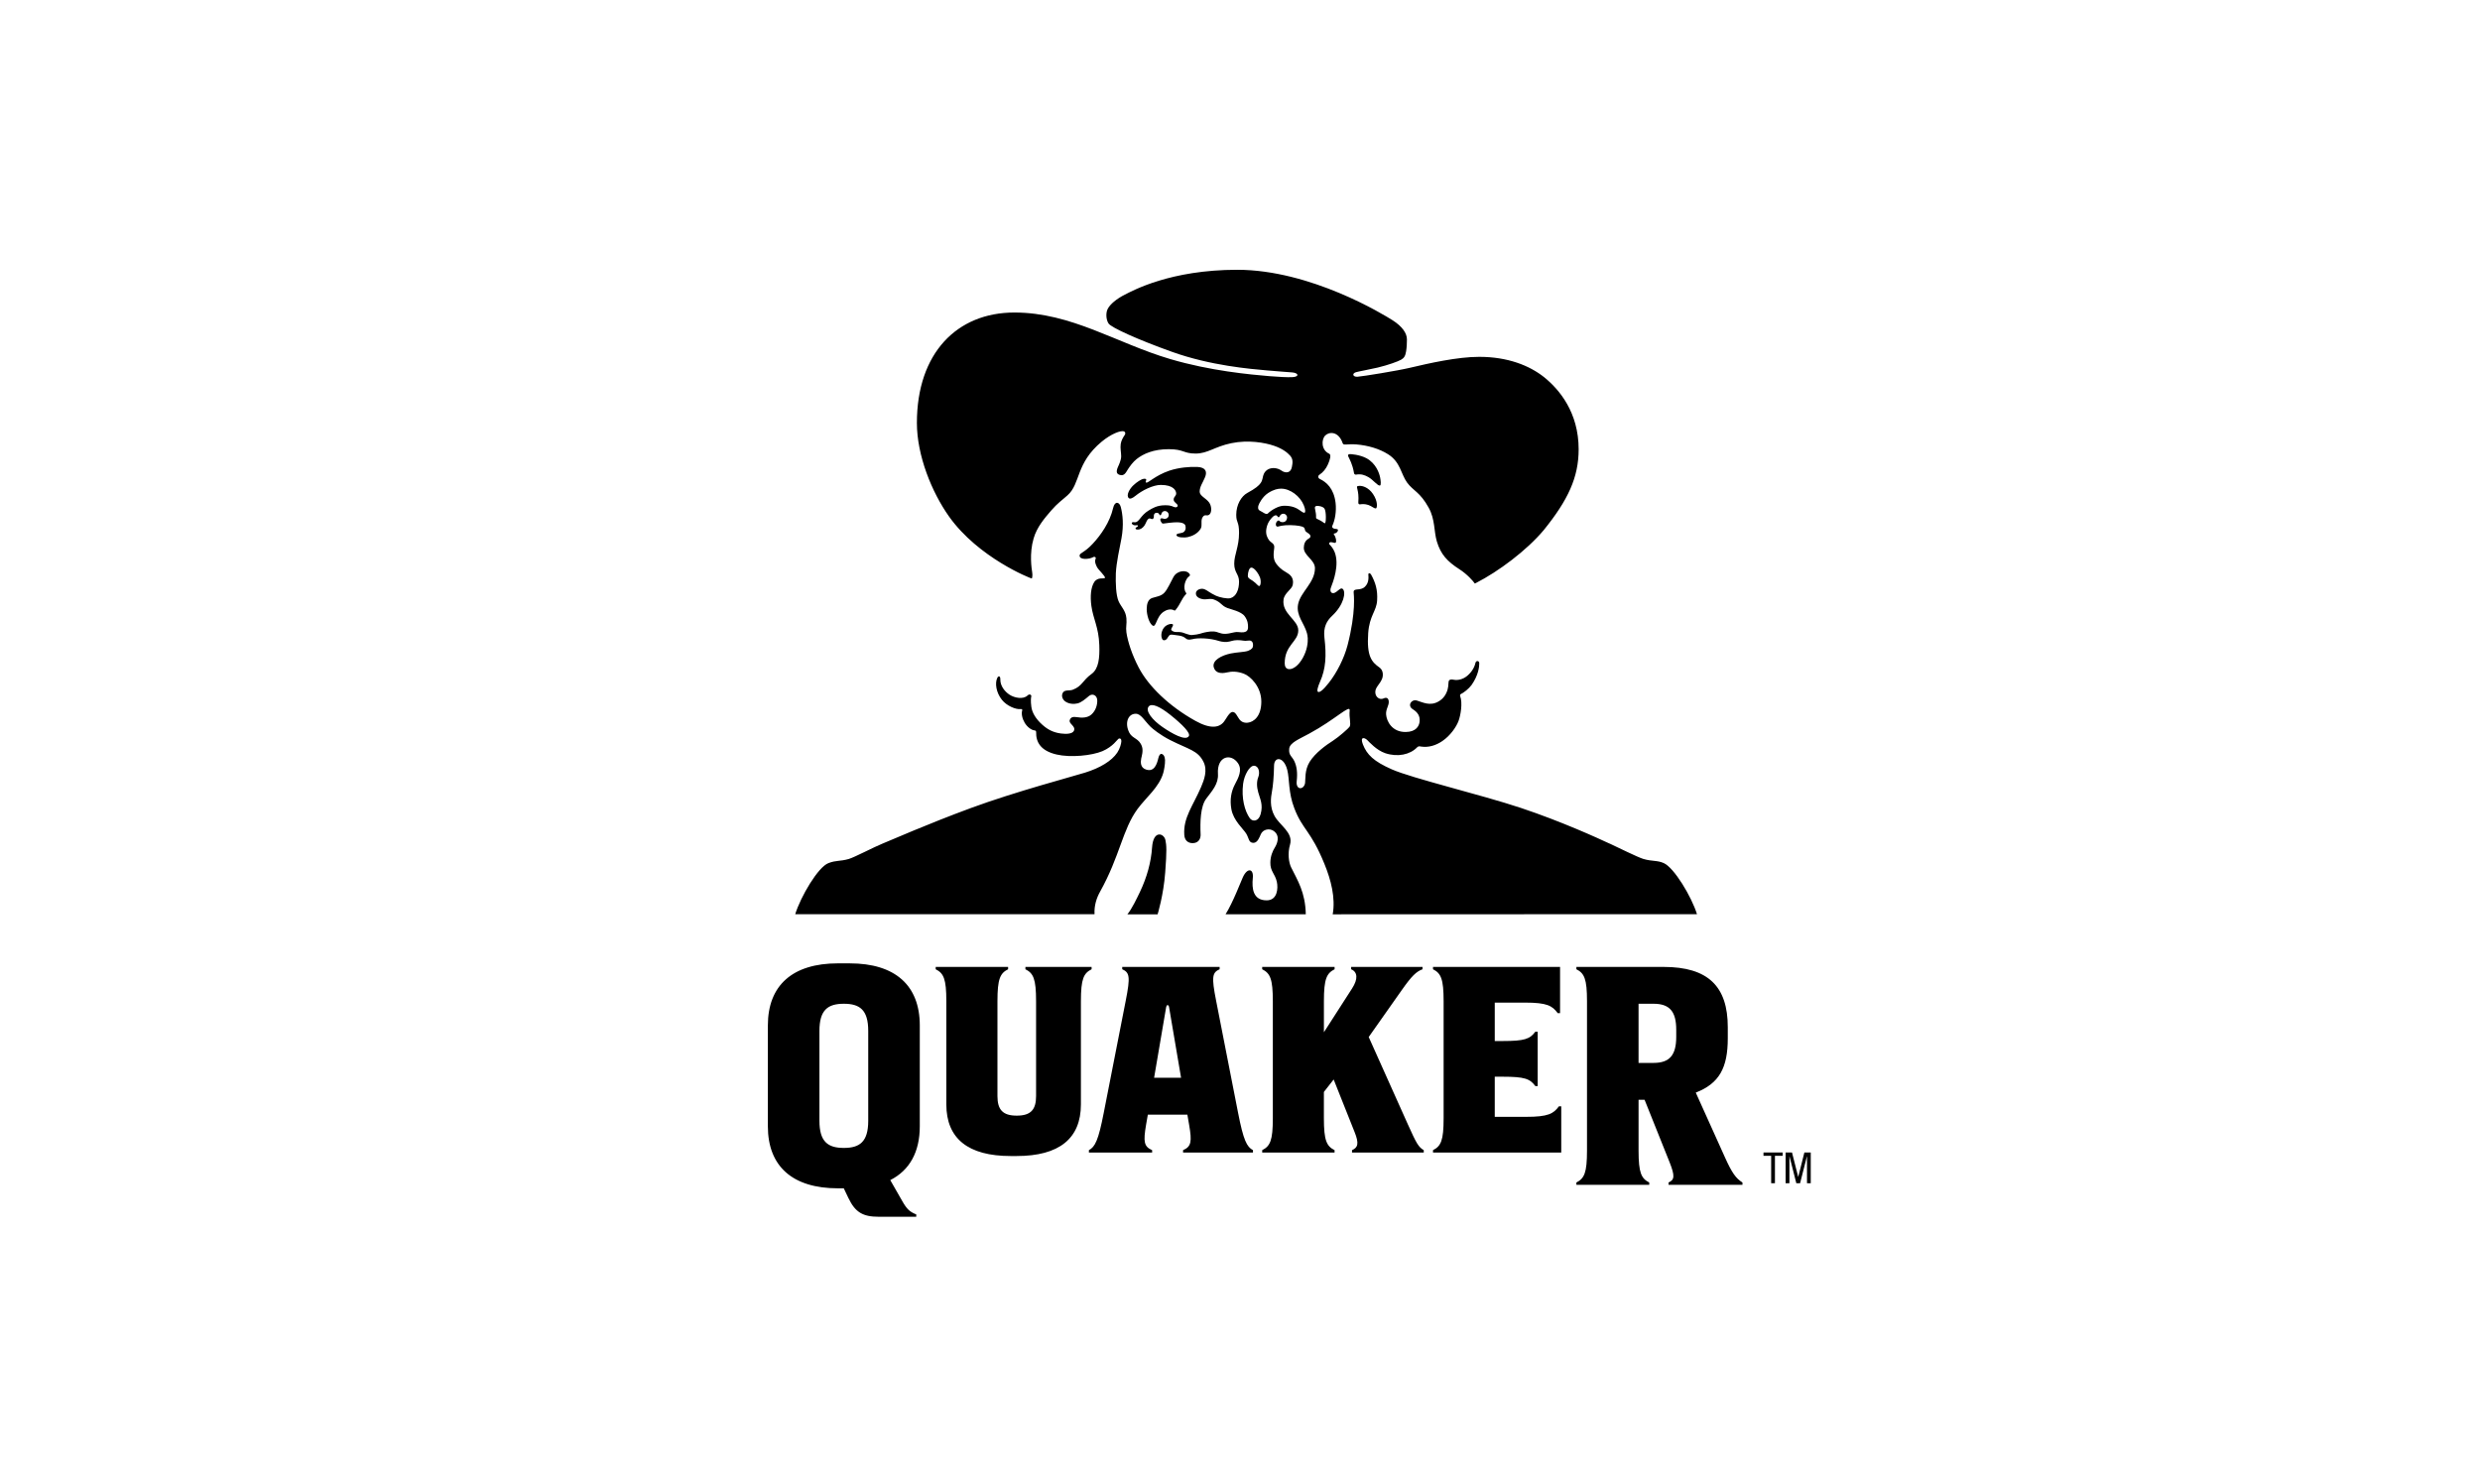
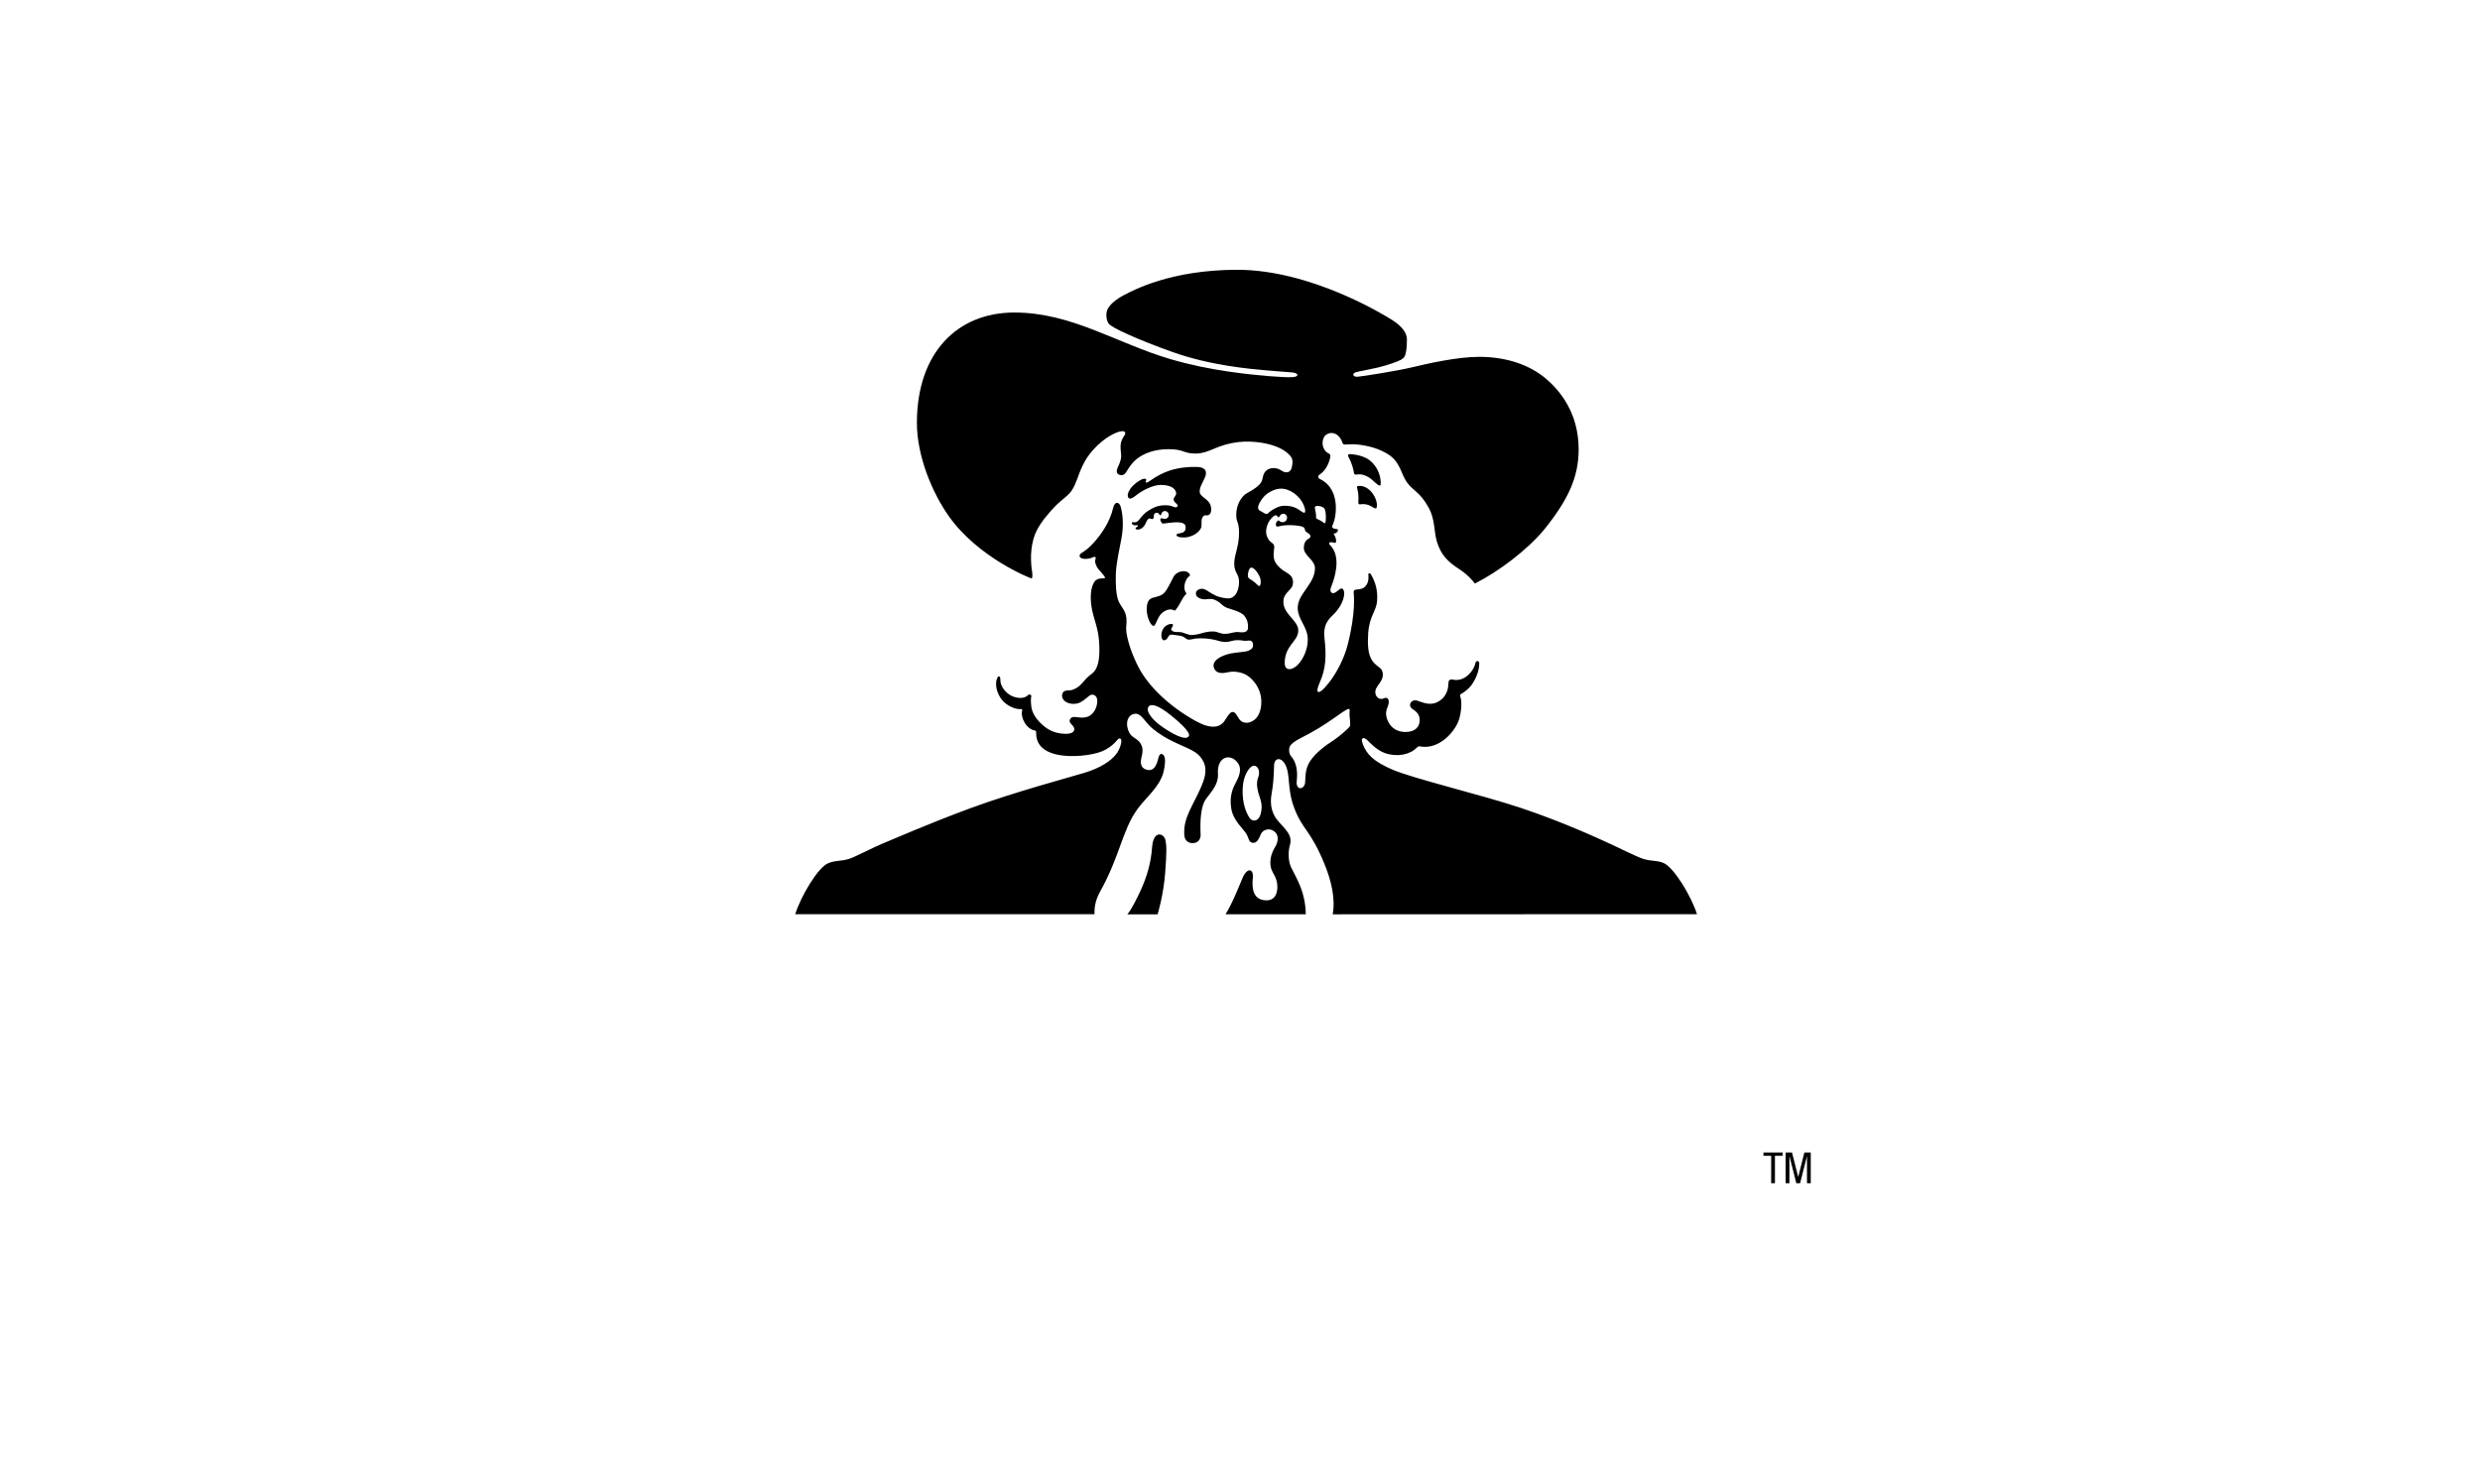
<svg xmlns="http://www.w3.org/2000/svg" width="239" height="143" viewBox="0 0 239 143" fill="none">
  <rect width="239" height="143" fill="white" />
-   <path d="M166.239 111.545L163.423 105.297C165.688 104.416 166.508 102.912 166.508 100.06V98.994C166.508 95.074 164.627 93.185 160.317 93.185H151.918V93.41C152.681 93.796 152.941 94.334 152.941 96.488V110.878C152.941 113.036 152.681 113.569 151.918 113.96V114.182H158.938V113.96C158.173 113.569 157.91 113.036 157.91 110.878V105.987H158.489L160.9 112.009C161.433 113.354 161.37 113.705 160.798 113.96V114.182H167.922V113.96C167.288 113.557 166.916 113.046 166.239 111.545ZM157.909 96.735H159.353C160.916 96.735 161.54 97.493 161.54 99.245V99.921C161.54 101.673 160.916 102.436 159.353 102.436H157.909V96.735ZM128.616 111.072H121.639V110.843C122.407 110.457 122.664 109.919 122.664 107.765V96.489C122.664 94.334 122.407 93.797 121.639 93.411V93.186H128.616V93.411C127.85 93.797 127.586 94.335 127.586 96.489V99.481L130.3 95.262C130.894 94.343 130.835 93.671 130.211 93.411V93.186H137.092V93.411C136.496 93.628 136.056 94.044 135.093 95.414L131.904 99.94L135.674 108.351C136.504 110.202 136.699 110.545 137.209 110.844V111.074H130.295V110.844C130.859 110.592 130.995 110.223 130.542 109.097L128.526 104.033L127.584 105.234V107.766C127.584 109.921 127.849 110.458 128.614 110.844V111.074L128.616 111.072ZM150.232 106.619H150.459V111.072H138.1V110.843C138.865 110.457 139.123 109.919 139.123 107.765V96.489C139.123 94.334 138.865 93.797 138.1 93.411V93.186H150.345V97.639H150.117C149.6 96.928 149.085 96.624 146.967 96.624H144.051V100.327H144.814C146.93 100.327 147.439 100.133 147.962 99.429H148.189V104.667H147.962C147.439 103.96 146.93 103.766 144.814 103.766H144.051V107.633H147.084C149.197 107.633 149.711 107.33 150.232 106.623M97.4 111.41C93.3 111.41 91.199 109.728 91.199 106.433V96.488C91.199 94.332 90.939 93.796 90.174 93.41V93.185H97.152V93.41C96.385 93.796 96.125 94.334 96.125 96.488V105.632C96.125 106.941 96.632 107.518 97.985 107.518C99.338 107.518 99.848 106.941 99.848 105.632V96.488C99.848 94.332 99.588 93.796 98.82 93.41V93.185H105.198V93.41C104.431 93.796 104.168 94.334 104.168 96.488V106.433C104.168 109.728 102.07 111.41 97.968 111.41H97.4ZM104.939 111.072H111.032V110.843C110.234 110.5 110.176 110.019 110.444 108.419L110.618 107.422H114.428L114.6 108.419C114.875 110.018 114.812 110.5 114.014 110.843V111.072H120.75V110.843C120.16 110.531 119.834 109.906 119.313 107.235L117.197 96.435C116.738 94.112 116.831 93.73 117.536 93.409V93.184H108.151V93.409C108.858 93.73 108.948 94.111 108.489 96.435L106.371 107.235C105.853 109.906 105.53 110.53 104.939 110.843V111.072ZM112.522 96.869C112.609 96.869 112.644 96.952 112.664 97.056L113.821 103.867H111.222L112.384 97.056C112.406 96.952 112.44 96.869 112.522 96.869ZM81.892 92.841H80.751C76.37 92.841 74 94.969 74 98.824V108.544C74 112.394 76.37 114.522 80.751 114.522H81.315L81.759 115.451C82.427 116.855 83.175 117.263 84.688 117.263H88.3V117.038C87.68 116.783 87.407 116.561 86.924 115.703L85.796 113.73C87.659 112.786 88.641 111.025 88.641 108.545V98.825C88.641 94.971 86.273 92.842 81.892 92.842M78.969 108.011V99.353C78.969 97.321 79.789 96.735 81.322 96.735C82.854 96.735 83.672 97.321 83.672 99.353V108.011C83.672 110.04 82.853 110.629 81.322 110.629C79.79 110.629 78.969 110.039 78.969 108.011Z" fill="black" />
  <path d="M171.053 114.03H170.689V111.389H169.949V111.068H171.8V111.389H171.053V114.03Z" fill="black" />
  <path d="M172.082 111.068H172.698L173.292 113.417H173.3L173.89 111.068H174.504V114.03H174.142V111.445H174.133L173.476 114.03H173.112L172.457 111.445H172.448V114.03H172.082V111.068Z" fill="black" />
  <path d="M131.676 44.155C132.617 44.66 132.924 45.616 133.004 46.013C133.052 46.273 133.126 46.76 132.985 46.793C132.768 46.836 132.328 46.238 131.876 45.982C131.53 45.788 131.18 45.652 130.687 45.74C130.629 45.748 130.51 45.722 130.491 45.608C130.337 44.694 130.056 44.264 129.942 44.004C129.902 43.909 129.892 43.809 130.005 43.777C130.155 43.729 131.079 43.837 131.675 44.156M130.902 48.413C130.898 48.556 130.948 48.625 131.091 48.602C131.276 48.582 131.503 48.546 131.879 48.669C132.217 48.782 132.457 49.048 132.613 48.988C132.715 48.95 132.813 48.342 132.318 47.611C131.879 46.95 131.208 46.74 130.833 46.851C130.632 46.912 130.996 47.217 130.902 48.414M112.693 45.358C111.274 45.846 110.605 46.62 110.449 46.502C110.336 46.416 110.507 46.298 110.456 46.204C110.402 46.106 110.234 46.133 110.079 46.182C109.976 46.22 109.57 46.431 109.223 46.77C108.863 47.103 108.493 47.746 108.787 48.009C108.889 48.1 109.103 48.049 109.416 47.792C110.06 47.263 111.117 46.734 111.865 46.734C113.107 46.734 113.345 47.29 113.35 47.552C113.358 47.745 113.163 47.89 113.131 48.001C113.027 48.322 113.287 48.433 113.436 48.602C113.586 48.771 113.429 48.92 113.237 48.885C112.981 48.844 112.99 48.693 112.285 48.693C111.481 48.693 111.038 48.998 110.696 49.198C109.916 49.664 109.773 50.359 109.37 50.331C109.279 50.327 109.097 50.293 109.072 50.394C109.052 50.488 109.175 50.604 109.339 50.624C109.442 50.637 109.501 50.624 109.553 50.614C109.644 50.589 109.697 50.677 109.64 50.74C109.571 50.811 109.412 50.826 109.438 50.941C109.453 51.052 109.668 51.054 109.83 51.01C110.036 50.954 110.266 50.745 110.376 50.501C110.489 50.258 110.545 50.114 110.651 50.023C110.737 49.941 110.84 49.956 110.931 50.001C111.014 50.055 111.117 50.017 111.158 49.953C111.227 49.858 111.18 49.713 111.208 49.626C111.232 49.537 111.287 49.424 111.463 49.418C111.612 49.405 111.688 49.502 111.73 49.585C111.782 49.702 111.888 49.691 111.937 49.496C111.976 49.36 112.092 49.241 112.286 49.249C112.455 49.257 112.633 49.413 112.633 49.626C112.633 49.817 112.522 49.953 112.345 49.992C112.168 50.035 112.087 49.955 111.969 49.951C111.85 49.941 111.826 50.022 111.82 50.075C111.813 50.174 111.954 50.42 112.03 50.454C112.09 50.484 112.5 50.386 113.14 50.343C113.489 50.321 114.16 50.313 114.244 50.679C114.302 50.919 114.248 51.224 113.958 51.333C113.766 51.407 113.309 51.398 113.385 51.6C113.458 51.793 114.066 51.848 114.491 51.757C114.913 51.666 115.427 51.416 115.703 50.966C115.909 50.619 115.672 50.175 115.902 49.837C116.121 49.499 116.291 49.789 116.544 49.594C116.799 49.397 116.784 48.759 116.509 48.405C116.218 48.014 115.613 47.784 115.613 47.392C115.613 46.887 115.908 46.538 116.127 45.996C116.357 45.454 116.193 45.042 115.399 45.001C114.665 44.966 113.6 45.055 112.693 45.359M113.095 55.595C112.819 56.087 112.527 56.787 112.21 57.12C111.895 57.463 111.443 57.497 111.033 57.63C110.617 57.769 110.509 58.235 110.509 58.725C110.517 59.27 110.73 60 111.033 60.255C111.43 60.591 111.387 59.48 112.119 58.968C112.405 58.768 112.819 58.632 113.165 58.829C113.223 58.859 113.268 58.819 113.288 58.789C113.78 58.198 113.858 57.709 114.303 57.252C114.32 57.228 114.351 57.189 114.31 57.144C113.965 56.732 114.186 55.811 114.623 55.516C114.698 55.468 114.691 55.394 114.64 55.321C114.369 54.881 113.443 54.967 113.097 55.594M112.782 68.891C111.729 68.055 110.979 67.752 110.701 68.085C110.341 68.521 111.08 69.403 112.009 70.049C112.936 70.693 114.272 71.447 114.571 70.94C114.743 70.639 113.965 69.837 112.783 68.892M121.265 76.392C121.104 75.811 121.094 75.317 121.265 74.883C121.437 74.445 121.313 73.816 120.854 73.796C120.422 73.783 119.906 74.697 119.8 75.537C119.623 76.929 119.954 78.169 120.449 78.858C120.704 79.204 121.285 79.196 121.489 78.459C121.749 77.522 121.422 76.975 121.267 76.391M126.829 49.845C126.829 49.875 126.816 49.953 126.895 49.989C127.051 50.067 127.367 50.21 127.624 50.415C127.793 50.556 127.786 49.782 127.765 49.579C127.745 49.301 127.699 49.096 127.624 48.998C127.54 48.888 127.359 48.809 127.174 48.779C127.031 48.756 126.83 48.718 126.735 48.84C126.662 49.007 126.849 49.319 126.83 49.845M121.422 55.642C121.326 55.371 120.904 54.684 120.585 54.703C120.384 54.71 120.255 55.149 120.255 55.509C120.255 55.725 120.503 55.824 120.713 55.966C121.137 56.254 121.22 56.496 121.369 56.473C121.482 56.451 121.56 56.042 121.422 55.64M122.185 49.486C122.508 49.16 123.21 48.744 123.719 48.742C124.517 48.729 124.966 48.952 125.35 49.239C125.537 49.382 125.666 49.446 125.736 49.401C125.817 49.345 125.806 49.08 125.653 48.711C125.3 47.82 124.342 47.093 123.464 47.093C123.158 47.093 122.764 47.164 122.217 47.511C121.675 47.862 121.339 48.506 121.276 48.718C121.235 48.844 121.19 49.1 121.422 49.219C121.73 49.366 122.02 49.641 122.185 49.486ZM124.835 64.27C125.395 63.856 125.817 63.025 125.958 62.329C126.097 61.632 126.012 61.249 125.947 61.004C125.692 60.059 124.885 59.327 125.099 58.23C125.334 57.046 126.723 56.149 126.723 54.763C126.723 53.94 125.622 53.551 125.65 52.767C125.676 51.962 126.198 51.951 126.272 51.767C126.38 51.485 125.938 51.346 125.817 51.194C125.73 51.086 125.774 50.911 125.63 50.815C125.491 50.717 125.032 50.623 124.355 50.609C123.679 50.592 123.249 50.724 123.184 50.743C123.093 50.769 123.004 50.733 122.972 50.65C122.924 50.516 122.977 50.352 123.055 50.26C123.139 50.167 123.245 50.119 123.304 50.208C123.393 50.324 123.588 50.338 123.721 50.312C123.907 50.274 124.037 50.095 124.037 49.882C124.037 49.677 123.881 49.509 123.673 49.509C123.48 49.509 123.363 49.648 123.296 49.8C123.266 49.86 123.165 49.867 123.127 49.782C123.094 49.728 123.056 49.671 122.966 49.663C122.868 49.661 122.756 49.7 122.593 49.873C122.426 50.053 122.139 50.376 122.04 50.964C121.951 51.484 122.139 51.842 122.3 52.056C122.489 52.321 122.842 52.36 122.8 52.781C122.763 53.188 122.614 53.847 123.008 54.348C123.17 54.563 123.478 54.901 123.945 55.152C124.309 55.358 124.719 55.659 124.586 56.356C124.502 56.81 123.786 57.134 123.697 57.775C123.505 59.147 125.116 59.736 125.116 60.749C125.116 61.857 123.808 62.145 123.808 63.925C123.808 64.579 124.348 64.627 124.833 64.267M130.07 68.471C130.135 67.834 128.699 69.334 126.171 70.7C125.166 71.248 124.293 71.578 124.242 72.161C124.177 72.812 124.528 72.891 124.749 73.382C124.971 73.871 125.055 74.465 124.966 75.272C124.86 76.173 125.66 76.138 125.772 75.462C125.823 75.12 125.712 74.217 126.219 73.41C126.77 72.539 127.802 71.799 128.461 71.383C129.044 71.009 129.97 70.178 130.057 70.042C130.231 69.767 129.994 69.192 130.07 68.472M155.121 81.296C155.886 81.651 157.857 82.631 158.383 82.782C159.252 83.03 159.701 82.896 160.343 83.181C161.333 83.62 163.012 86.403 163.54 88.102L128.434 88.115C128.718 86.524 128.265 84.79 127.634 83.25C126.322 80.024 125.529 79.981 124.731 77.883C124.145 76.37 124.282 75.065 124.054 74.194C123.718 72.883 122.795 72.903 122.782 73.779C122.767 74.814 122.676 75.785 122.585 76.249C122.468 76.882 122.347 77.758 122.827 78.633C123.319 79.544 124.663 80.241 124.319 81.407C124.079 82.236 124.198 83.115 124.423 83.579C125.054 84.862 125.796 85.99 125.841 88.114H118.108C118.833 86.952 119.571 84.983 119.779 84.537C120.206 83.6 120.82 83.696 120.736 84.593C120.627 85.647 120.759 86.769 122.071 86.769C123.104 86.769 123.19 85.62 123.049 84.979C122.869 84.181 122.405 83.981 122.425 83.11C122.435 82.504 122.65 82.009 122.854 81.684C123.049 81.371 123.429 80.57 122.748 80.084C122.357 79.802 121.71 79.906 121.501 80.409C121.395 80.644 121.202 81.228 120.799 81.228C120.324 81.228 120.378 80.799 120.097 80.335C119.813 79.875 118.863 79.082 118.668 77.981C118.507 77.075 118.642 76.281 119.026 75.562C119.349 74.959 119.755 74.183 119.296 73.538C118.627 72.574 117.263 72.849 117.375 74.587C117.438 75.549 116.803 76.226 116.25 76.963C115.679 77.717 115.651 79.23 115.704 80.427C115.719 80.813 115.515 81.255 114.936 81.255C114.49 81.255 114.164 80.995 114.131 80.462C114.015 78.797 114.975 77.657 115.755 75.836C116.041 75.16 116.397 74.24 115.975 73.407C115.426 72.316 114.571 72.232 112.781 71.328C111.796 70.83 111.079 70.233 110.875 70.038C110.276 69.435 109.96 68.792 109.457 68.787C108.7 68.781 108.355 69.693 108.841 70.625C109.154 71.213 109.792 71.137 110.057 71.963C110.191 72.387 110.018 72.899 109.979 73.101C109.918 73.439 109.879 73.981 110.441 74.162C111.246 74.431 111.499 73.626 111.635 73.045C111.694 72.811 111.796 72.638 111.928 72.656C112.117 72.686 112.259 72.89 112.277 73.247C112.29 73.674 112.166 74.284 112.103 74.497C111.694 75.888 110.454 76.838 109.627 77.961C108.163 79.955 107.945 82.478 106.006 85.951C105.688 86.524 105.436 87.252 105.481 88.102H76.637C77.164 86.403 78.829 83.567 79.835 83.181C80.615 82.886 80.923 83.03 81.797 82.782C82.33 82.631 84.273 81.608 85.06 81.296C85.845 80.983 89.314 79.44 93.584 77.865C97.859 76.292 103.448 74.813 104.577 74.457C106.006 74.011 107.132 73.34 107.671 72.535C107.935 72.142 108.06 71.651 108.067 71.422C108.072 71.209 107.944 71.111 107.787 71.2C107.684 71.254 107.267 71.952 106.245 72.39C105.218 72.823 103.165 73.029 101.821 72.713C100.281 72.352 99.829 71.518 99.854 70.547C99.854 70.43 99.774 70.4 99.709 70.391C99.396 70.363 98.996 70.065 98.754 69.662C98.514 69.26 98.408 68.786 98.514 68.452C98.534 68.333 98.443 68.329 98.352 68.338C97.89 68.383 97.025 68.037 96.552 67.44C96.01 66.763 95.85 65.834 96.121 65.307C96.221 65.12 96.409 65.12 96.403 65.478C96.39 66.094 96.825 66.651 97.292 66.952C97.758 67.256 98.612 67.434 99.031 67.021C99.203 66.844 99.425 66.965 99.384 67.112C99.359 67.223 99.313 67.531 99.392 68.114C99.461 68.688 99.839 69.3 100.443 69.839C100.958 70.301 101.478 70.583 102.23 70.687C102.751 70.758 103.356 70.735 103.496 70.424C103.698 69.973 102.976 69.763 103.092 69.402C103.183 69.101 103.431 69.063 103.744 69.111C104.282 69.202 104.818 69.182 105.178 68.862C105.607 68.475 105.753 67.933 105.744 67.501C105.734 67.004 105.284 66.791 104.944 67.074C104.562 67.399 104.191 67.707 103.84 67.789C103.495 67.875 103.001 67.854 102.643 67.589C102.36 67.374 102.251 66.991 102.459 66.713C102.643 66.464 103.09 66.587 103.378 66.474C104.308 66.125 104.308 65.59 105.193 64.952C105.893 64.449 105.983 63.381 105.941 62.165C105.883 60.446 105.355 59.67 105.178 58.398C105.05 57.463 105.126 56.603 105.453 56.095C105.783 55.59 106.39 55.813 106.479 55.699C106.58 55.562 105.857 54.939 105.704 54.628C105.557 54.32 105.479 54.105 105.587 53.854C105.648 53.715 105.505 53.598 105.31 53.71C105.017 53.882 104.005 54.003 104.044 53.523C104.062 53.279 104.517 53.255 105.302 52.41C106.091 51.569 106.96 50.322 107.271 48.966C107.435 48.241 107.884 48.367 108.012 48.865C108.192 49.555 108.311 50.584 108.08 51.865C107.885 52.903 107.585 54.206 107.535 55.245C107.505 56.235 107.546 57.337 107.793 57.929C108.021 58.469 108.487 58.824 108.553 59.583C108.606 60.174 108.477 60.4 108.553 60.95C108.689 61.861 109.098 63.105 109.729 64.315C110.666 66.125 112.666 68.064 115.212 69.476C116.686 70.295 117.592 70.16 118.047 69.416C118.507 68.661 118.702 68.527 118.949 68.659C119.063 68.722 119.187 68.904 119.358 69.196C119.553 69.537 119.853 69.691 120.249 69.648C120.82 69.582 121.555 69.045 121.555 67.612C121.555 66.18 120.499 65.161 119.87 64.927C119.242 64.692 118.702 64.69 118.234 64.805C117.766 64.914 117.15 64.921 116.976 64.328C116.772 63.631 117.746 63.157 118.605 62.978C119.181 62.854 119.943 62.848 120.281 62.722C120.639 62.579 120.75 62.434 120.756 62.21C120.776 61.72 120.458 61.705 120.261 61.74C119.89 61.805 119.741 61.688 119.242 61.692C118.79 61.695 118.59 61.839 118.242 61.864C117.836 61.889 117.546 61.798 117.331 61.732C117.116 61.663 116.594 61.552 116.078 61.526C115.595 61.5 115.166 61.526 114.892 61.604C114.748 61.639 114.556 61.672 114.392 61.606C114.231 61.535 114.149 61.296 113.442 61.227C113.212 61.201 112.924 61.143 112.813 61.169C112.581 61.225 112.56 61.529 112.347 61.658C112.256 61.706 112.065 61.782 111.97 61.513C111.821 61.094 112.033 60.511 112.387 60.293C112.738 60.071 113.063 60.111 113.048 60.224C113.03 60.421 112.768 60.636 112.917 60.757C113.236 61.012 113.463 60.84 113.952 60.956C114.099 60.989 114.583 61.214 114.854 61.201C115.571 61.149 115.77 61.017 116.068 60.956C116.441 60.874 116.874 60.8 117.247 60.904C117.546 60.99 117.813 61.162 118.436 61.047C118.88 60.969 119.062 60.876 119.365 60.917C120.153 61.025 120.265 60.757 120.274 60.462C120.28 60.144 120.249 59.798 119.949 59.384C119.623 58.929 118.621 58.723 118.282 58.593C117.69 58.368 117.707 58.056 117.009 57.785C116.653 57.649 116.324 57.775 116.057 57.76C115.628 57.732 115.247 57.538 115.247 57.187C115.247 56.838 115.726 56.656 116.068 56.783C116.363 56.897 116.553 57.117 117.182 57.412C117.515 57.568 118.265 57.726 118.563 57.649C119.144 57.497 119.408 56.812 119.408 56.058C119.408 55.316 118.944 55.202 118.944 54.321C118.944 53.441 119.408 52.704 119.408 51.352C119.408 50.214 119.138 50.418 119.138 49.613C119.138 48.648 119.623 47.818 120.211 47.504C120.981 47.088 121.33 46.792 121.491 46.55C121.718 46.227 121.664 45.934 121.802 45.659C121.994 45.267 122.362 45.104 122.758 45.109C123.025 45.116 123.289 45.207 123.473 45.338C123.933 45.666 124.392 45.553 124.496 45.026C124.58 44.605 124.627 44.258 124.342 43.925C124.062 43.609 123.605 43.246 122.795 42.965C121.893 42.652 120.287 42.374 118.662 42.712C117.036 43.048 116.399 43.711 115.221 43.711C114.029 43.711 114.098 43.289 112.633 43.289C111.168 43.289 110.187 43.727 109.532 44.246C109.174 44.531 108.888 44.94 108.706 45.215C108.527 45.488 108.364 45.919 107.902 45.765C107.667 45.687 107.496 45.533 107.75 44.972C107.828 44.808 108.049 44.339 108.049 43.975C108.049 43.604 107.945 43.197 108.005 42.791C108.049 42.455 108.248 42.125 108.38 41.938C108.51 41.74 108.421 41.619 108.33 41.582C108.022 41.441 107.062 41.829 106.177 42.559C103.642 44.66 104.159 46.598 102.877 47.735C102.356 48.208 101.933 48.472 101.303 49.202C100.672 49.935 99.927 50.788 99.608 51.899C99.181 53.353 99.422 54.825 99.472 55.146C99.53 55.462 99.459 55.752 99.433 55.752C99.29 55.735 94.287 53.75 91.46 49.779C89.784 47.416 88.362 43.884 88.362 40.761C88.362 34.02 92.235 30.119 97.755 30.119C103.274 30.119 107.574 33.068 112.775 34.603C116.651 35.749 120.466 36.092 122.324 36.251C123.237 36.322 124.054 36.372 124.547 36.346C125.216 36.318 125.178 35.95 124.536 35.891C124.013 35.848 123.132 35.791 122.092 35.697C120.494 35.556 116.684 35.242 112.974 33.917C109.692 32.746 107.074 31.564 106.831 31.175C106.575 30.783 106.575 30.154 106.727 29.822C106.952 29.317 107.653 28.771 108.401 28.396C109.151 28.02 112.776 26 119.232 26C126.304 26 133.341 30.315 134.21 30.868C135.153 31.471 135.587 32.123 135.587 32.709C135.587 33.084 135.569 33.476 135.509 33.852C135.435 34.301 135.32 34.5 135.021 34.669C134.718 34.841 133.766 35.185 132.771 35.424C132.107 35.582 130.852 35.812 130.668 35.873C130.26 36.003 130.383 36.335 130.82 36.309C131.403 36.259 134.63 35.739 135.888 35.442C137.713 35.011 140.44 34.39 142.554 34.39C145.301 34.39 147.391 35.225 148.811 36.352C150.27 37.531 152.136 39.74 152.136 43.297C152.136 46.014 151.108 48.197 148.773 51.086C147.119 53.058 144.398 55.083 142.252 56.178C142.214 56.198 142.154 56.226 142.13 56.236C141.979 56.009 141.383 55.33 140.654 54.866C139.459 54.099 138.846 53.422 138.47 52.18C138.177 51.191 138.31 50.055 137.685 48.931C136.846 47.406 136.208 47.327 135.605 46.509C135.007 45.688 134.97 44.541 133.785 43.787C132.921 43.237 131.81 42.921 130.715 42.831C129.839 42.76 129.479 42.952 129.399 42.725C129.002 41.543 128.085 41.589 127.71 41.975C127.333 42.358 127.316 43.373 128.096 43.727C128.306 43.818 128.185 44.292 127.975 44.754C127.782 45.186 127.5 45.529 127.151 45.756C126.995 45.854 127.008 46.07 127.186 46.155C127.828 46.46 128.542 47.067 128.711 48.457C128.804 49.262 128.66 50.12 128.4 50.668C128.353 50.772 128.39 50.881 128.535 50.935C128.706 50.996 128.921 50.948 128.938 51.07C128.961 51.247 128.73 51.41 128.615 51.41C128.554 51.41 128.504 51.436 128.554 51.509C128.769 51.813 128.807 52.186 128.723 52.287C128.607 52.406 128.284 52.138 128.118 52.307C128.073 52.355 128.086 52.424 128.118 52.463C128.235 52.577 128.466 52.819 128.621 53.203C129.103 54.432 128.484 56.058 128.265 56.619C128.096 57.028 128.361 57.358 128.788 57.033C129.056 56.836 129.243 56.606 129.409 56.766C129.724 57.063 129.523 58.279 128.379 59.349C127.846 59.847 127.521 60.455 127.636 61.447C127.84 63.194 127.775 64.444 127.207 65.716C127 66.198 126.884 66.599 127.017 66.676C127.151 66.754 127.467 66.57 128.067 65.798C128.83 64.833 129.539 63.437 129.862 62.193C130.705 58.946 130.458 57.244 130.452 57.073C130.437 56.624 131.083 56.982 131.532 56.552C131.923 56.184 131.893 55.684 131.87 55.363C131.866 55.196 132.052 55.219 132.131 55.371C132.545 56.123 132.781 56.838 132.714 57.875C132.651 58.908 131.979 59.312 131.855 61.005C131.697 63.258 132.196 63.806 132.937 64.325C133.329 64.602 133.305 65.12 133.197 65.405C132.982 65.947 132.55 66.218 132.54 66.67C132.527 67.121 132.846 67.334 133.052 67.353C133.256 67.377 133.34 67.291 133.451 67.265C133.754 67.196 133.815 67.424 133.835 67.575C133.878 68.009 133.534 68.327 133.581 68.867C133.633 69.511 134.151 70.558 135.469 70.544C136.471 70.536 136.757 69.966 136.807 69.562C136.876 68.987 136.6 68.631 136.141 68.343C135.603 68.004 136.015 67.352 136.548 67.514C137.088 67.673 137.812 68.08 138.628 67.605C139.108 67.335 139.373 66.918 139.506 66.454C139.63 66.015 139.541 65.702 139.662 65.561C139.743 65.475 139.901 65.468 140.089 65.507C140.499 65.588 140.96 65.464 141.318 65.195C141.682 64.922 142.069 64.453 142.195 63.87C142.247 63.646 142.57 63.64 142.558 63.941C142.558 64.229 142.493 65.051 141.819 66.013C141.569 66.362 141.039 66.778 140.774 66.894C140.716 66.922 140.686 67.002 140.721 67.093C140.966 67.762 140.764 68.939 140.557 69.489C140.349 70.044 139.779 70.893 138.996 71.42C138.374 71.845 137.661 72.054 136.964 71.951C136.806 71.927 136.707 71.883 136.565 72.025C135.891 72.731 134.69 72.983 133.5 72.588C132.65 72.302 131.942 71.495 131.759 71.318C131.498 71.068 131.045 70.964 131.342 71.737C131.733 72.738 132.393 73.375 134.117 74.139C136.105 75.018 142.674 76.566 146.587 77.868C150.498 79.173 153.957 80.76 155.112 81.298M111.026 81.673C110.931 83.09 110.532 84.539 109.86 85.953C109.578 86.538 109.097 87.566 108.648 88.116H111.56C111.56 88.116 112.13 86.273 112.292 84.079C112.454 81.959 112.418 81.461 112.312 80.958C112.178 80.308 111.143 79.948 111.026 81.673Z" fill="black" />
</svg>